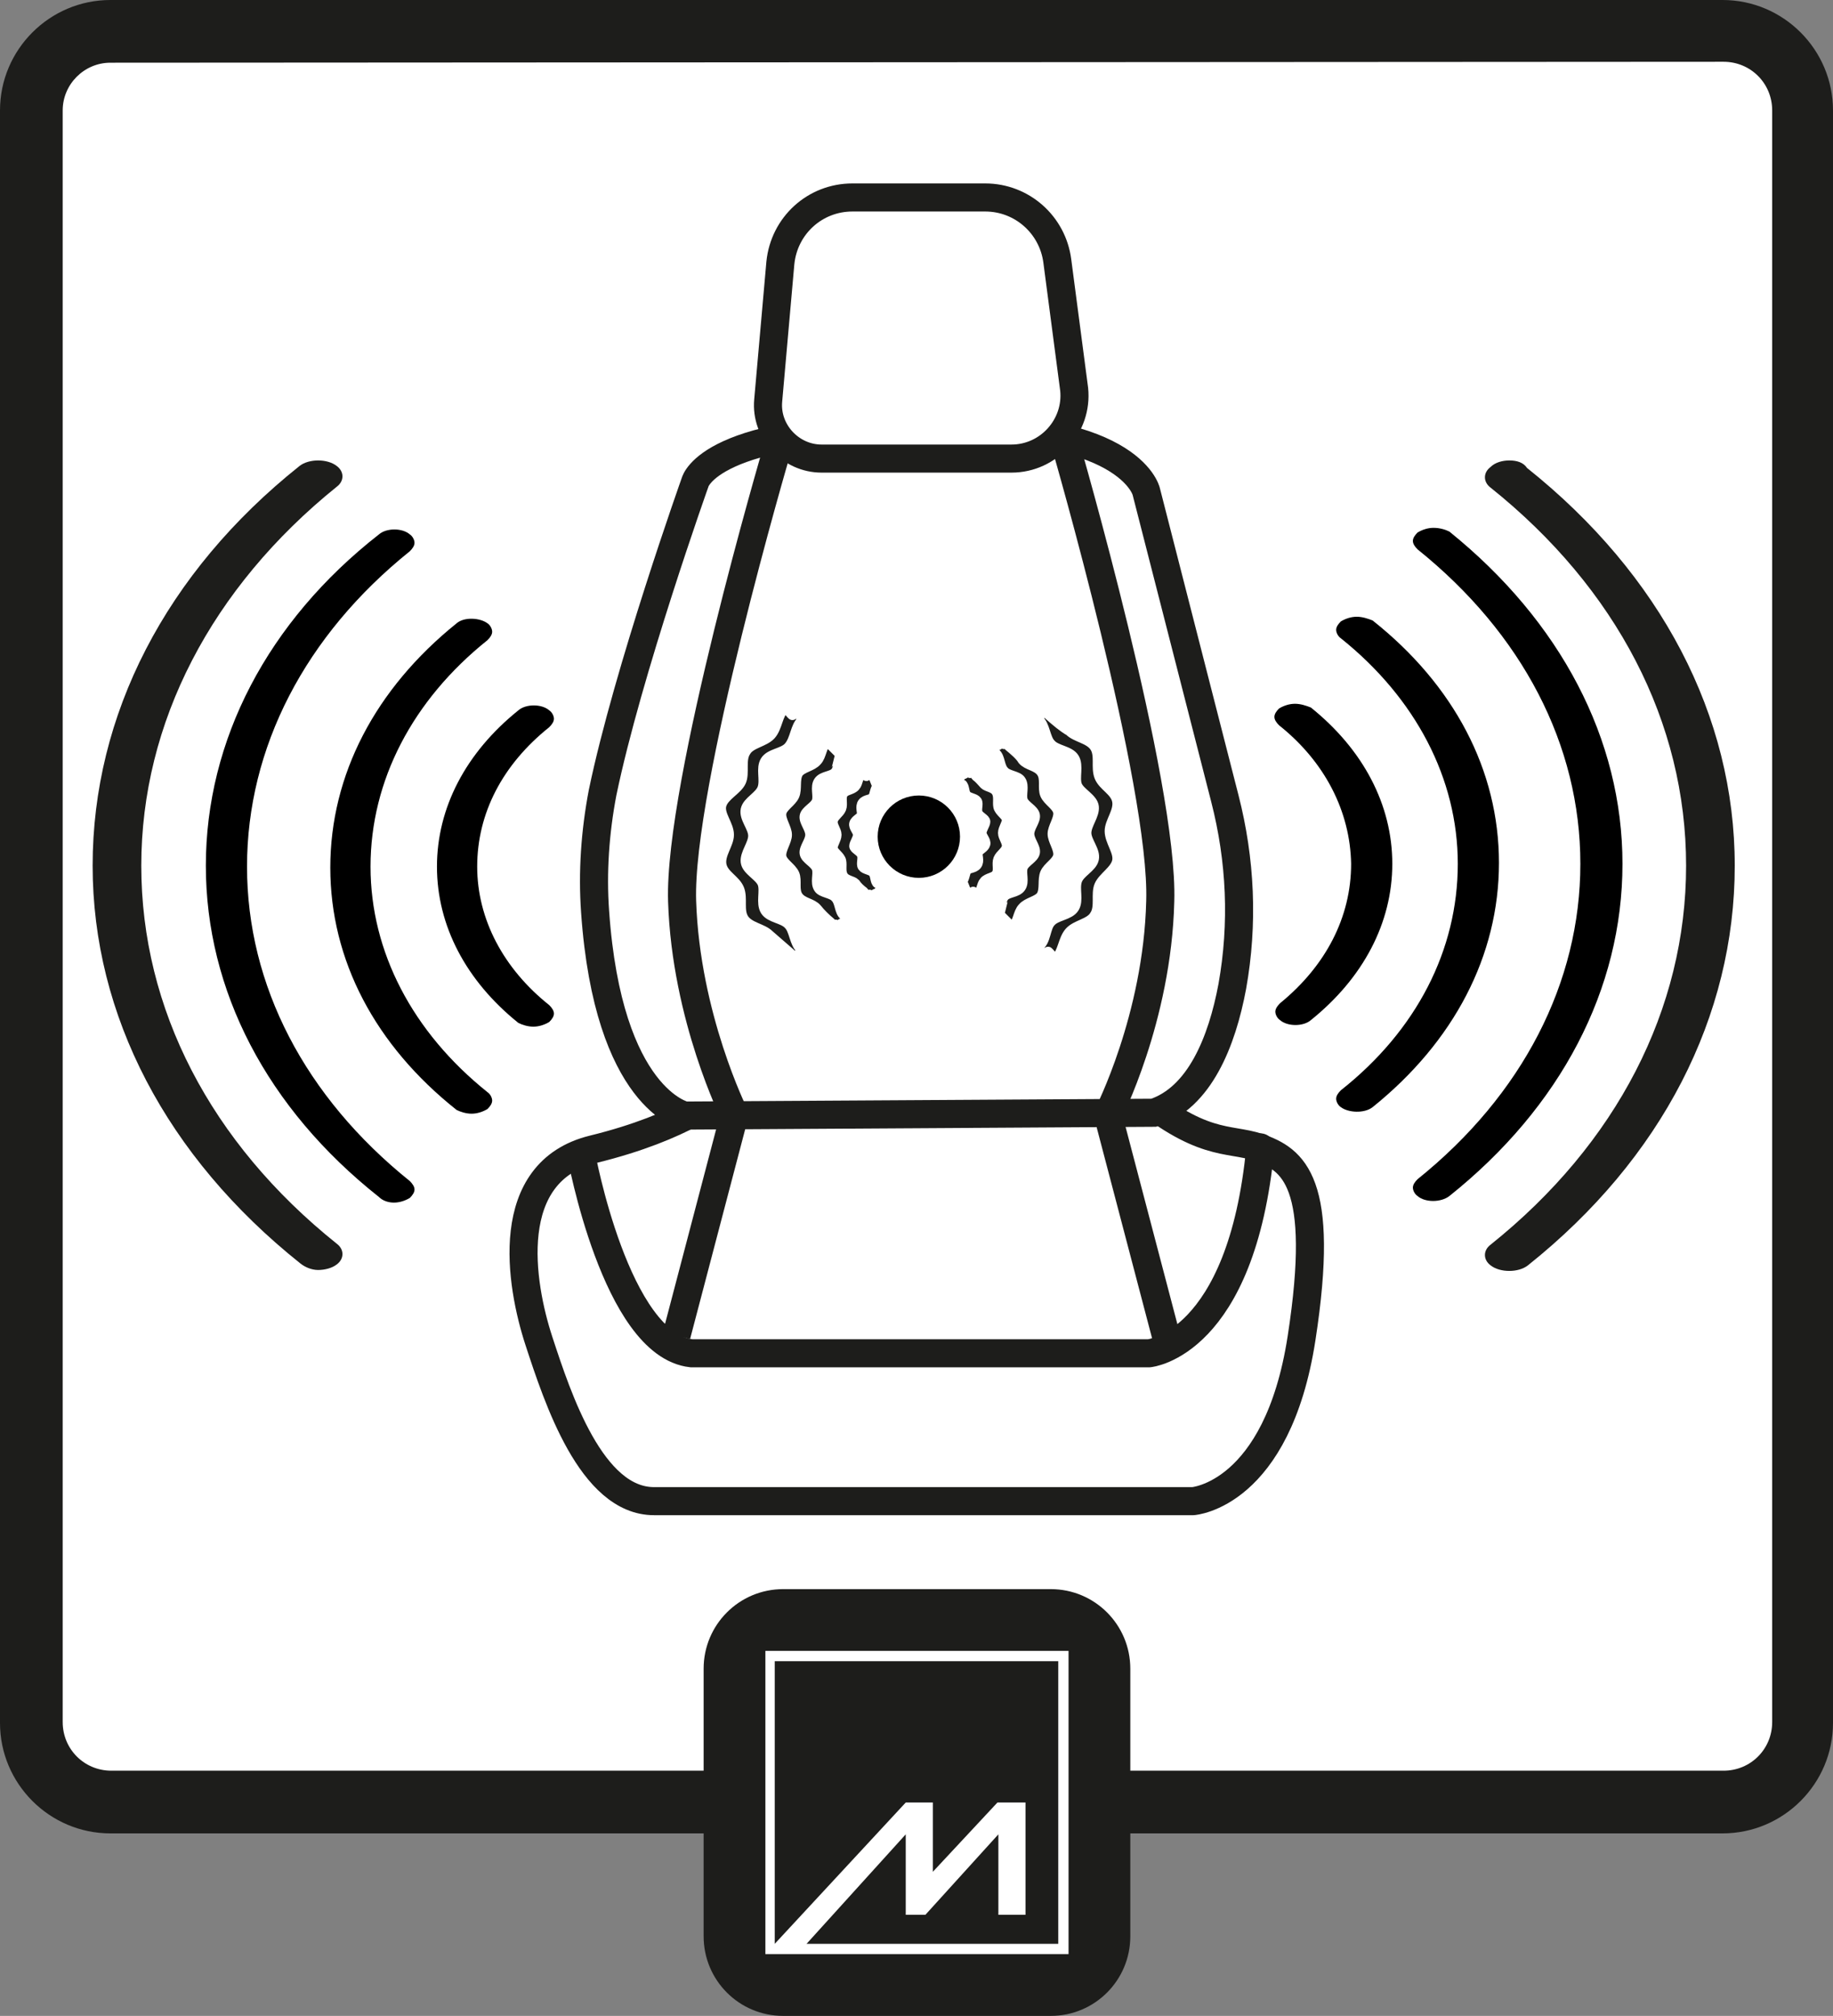
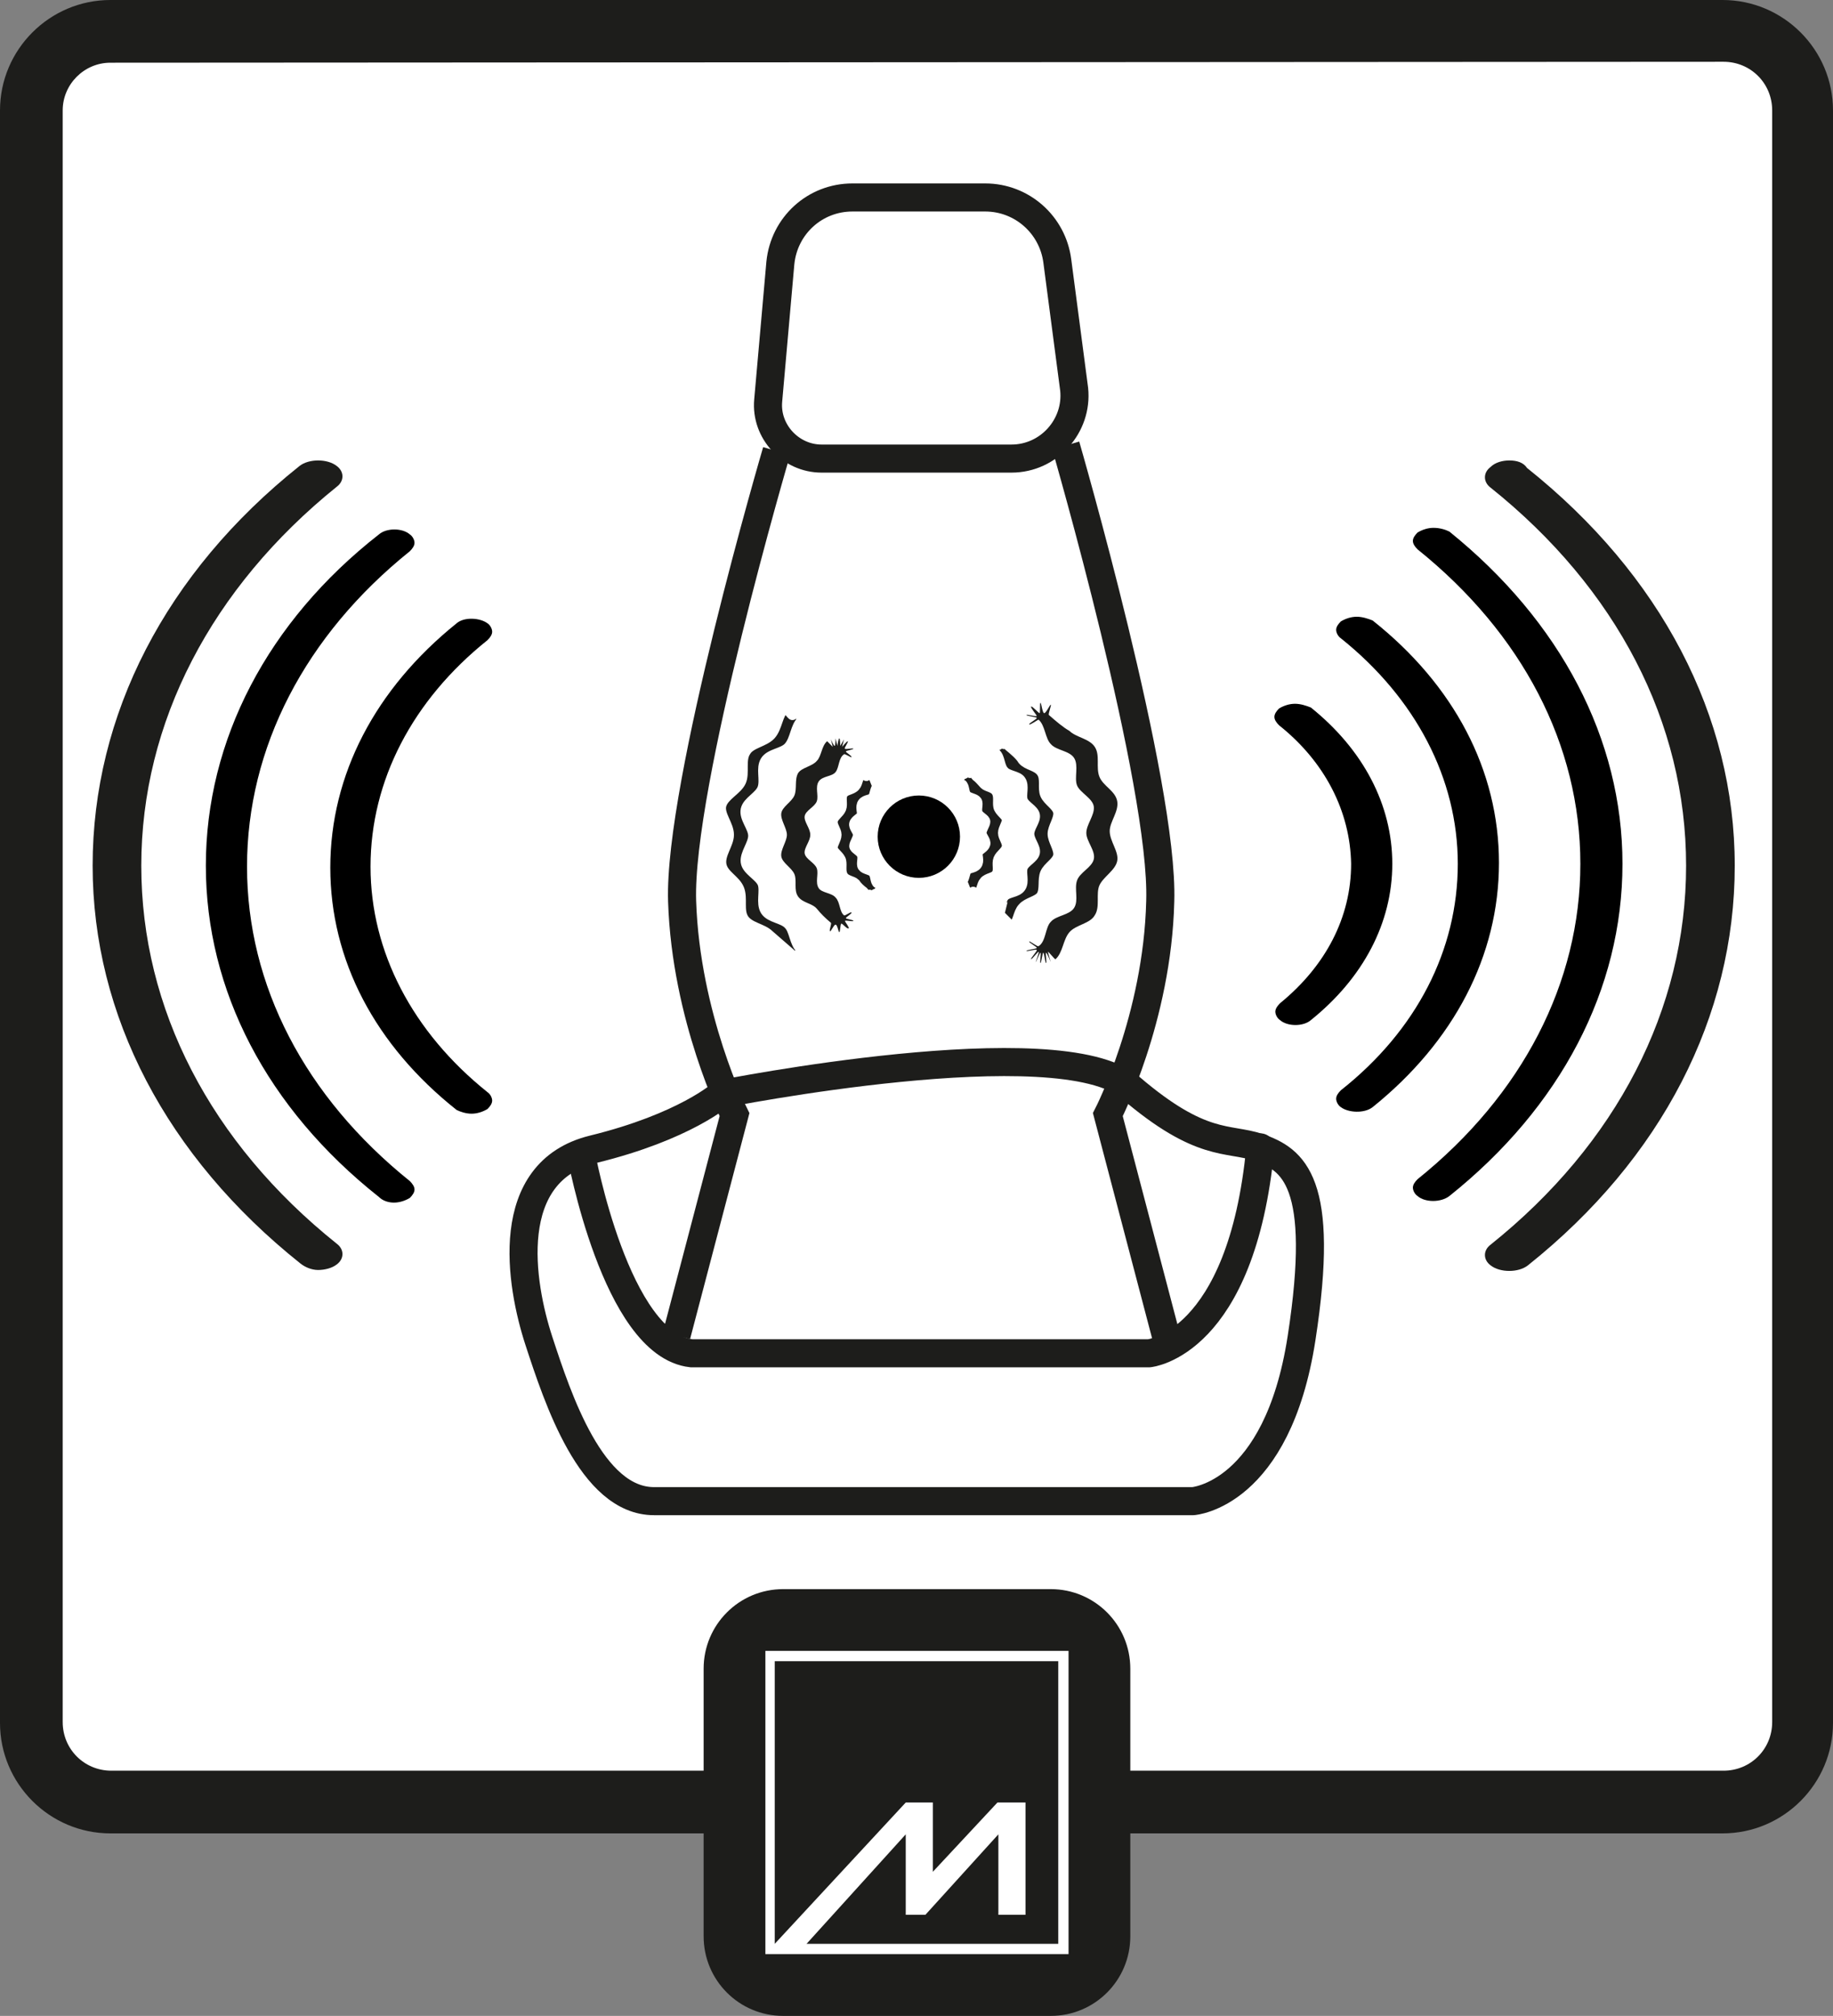
<svg xmlns="http://www.w3.org/2000/svg" version="1.1" id="Layer_2" x="0px" y="0px" viewBox="0 0 195.9 215.4" style="enable-background:new 0 0 195.9 215.4;" xml:space="preserve">
  <rect x="0" y="0" width="195.9" height="215.4" fill="#808080" stroke="none" />
  <style type="text/css">
	.st0{fill:#FFFFFF;}
	.st1{fill:#1D1D1B;}
	.st2{fill-rule:evenodd;clip-rule:evenodd;fill:#FFFFFF;}
	.st3{fill:#FFFFFF;stroke:#1D1D1B;stroke-width:3;stroke-linecap:round;stroke-miterlimit:10;}
	.st4{fill:none;stroke:#1D1D1B;stroke-width:3;stroke-linecap:round;stroke-miterlimit:10;}
	.st5{fill:#FFFFFF;stroke:#1D1D1B;stroke-width:3;stroke-miterlimit:10;}
	.st6{fill:none;stroke:#1D1D1B;stroke-width:3;stroke-miterlimit:10;}
	.st7{fill:#010101;}
	.st8{fill:none;stroke:#FFFFFF;stroke-width:1.08;stroke-miterlimit:10;}
</style>
  <path class="st0" d="M185.4,192.8H10.6c-3.7,0-6.8-3-6.8-6.8V9.9c0-3.7,3-6.8,6.8-6.8h174.7c3.7,0,6.8,3,6.8,6.8v176.2  C192.1,189.8,189.1,192.8,185.4,192.8z" />
  <g id="Layer_1-2">
    <path class="st1" d="M184.1,195.9H11.8c-6.5,0-11.8-5.3-11.8-11.8V11.8C0,5.3,5.3,0,11.8,0h172.3c6.5,0,11.8,5.3,11.8,11.8v172.3   C195.9,190.6,190.6,195.9,184.1,195.9L184.1,195.9z M11.8,6.7C9,6.7,6.7,9,6.7,11.8v172.2c0,2.9,2.3,5.2,5.2,5.2h172.3   c2.9,0,5.2-2.3,5.2-5.2V11.8c0-2.9-2.3-5.2-5.2-5.2L11.8,6.7L11.8,6.7z" />
    <path class="st1" d="M83.7,169.8h28.6c4.7,0,8.5,3.8,8.5,8.5v28.6c0,4.7-3.8,8.5-8.5,8.5H83.7c-4.7,0-8.5-3.8-8.5-8.5v-28.6   C75.2,173.6,79,169.8,83.7,169.8z" />
    <path class="st2" d="M81.8,208.8h32.4v-32.4H81.8C81.8,176.4,81.8,208.8,81.8,208.8z M113.1,207.7H86.2L96.8,196v8.6h2.1l7.8-8.6   v8.6h2.9v-12h-3l-6.9,7.4v-7.4h-2.9l-14,15.1v-30.2h30.3L113.1,207.7L113.1,207.7z" />
  </g>
  <g id="Layer_2-2">
    <g>
      <path class="st3" d="M77.1,116.9c0,0-3.9,3.5-13.7,5.9s-7.8,14.4-5.8,20.5s5.6,17.1,12.3,17.1h57.6c0,0,9-0.6,11.6-17.4    s-0.9-19.1-4.6-20.4c-3.3-1.1-6.1,0.1-13.7-6.4S77.1,116.9,77.1,116.9L77.1,116.9z" />
      <path class="st4" d="M62.1,123.3c0,0,3.7,20.4,11.8,21.3h48.9c0,0,9.9-0.9,11.9-22" />
-       <path class="st3" d="M73.2,119.2c0,0-8.2-1.7-9.6-21.8c-0.3-4.2,0-8.5,0.8-12.7c2.7-13,9.9-33.2,9.9-33.2s1.6-6.1,24.3-5.7    c22.1-1,23.9,6.7,23.9,6.7l8.4,32.8c1.7,6.6,2,13.4,0.8,20.1c-1.1,5.9-3.5,11.9-8.4,13.5L73.2,119.2L73.2,119.2z" />
      <path class="st5" d="M108.1,49H87.8c-3.3,0-6-2.9-5.7-6.2l1.3-14.7c0.4-4,3.7-7,7.7-7h14.2c3.9,0,7.2,2.9,7.7,6.8l1.8,13.7    C115.2,45.5,112.1,49,108.1,49z" />
      <path class="st6" d="M83,48.2c0,0-10.5,35.7-10.1,48.1s5.6,22.8,5.6,22.8l-6.2,23.6" />
      <path class="st6" d="M113.9,47.6c0,0,10.5,36.2,10.1,48.7c-0.3,12.5-5.6,22.8-5.6,22.8l6.2,23.6" />
    </g>
    <g id="c75_volume">
      <path d="M138.4,75.2c-0.6,0-1.2,0.2-1.7,0.5c-0.3,0.3-0.5,0.6-0.5,0.9c0,0.3,0.2,0.6,0.5,0.9c4.9,3.9,7.6,9.2,7.7,14.8    c0,5.7-2.7,10.9-7.6,14.9c-0.3,0.3-0.5,0.6-0.5,0.9c0,0.3,0.2,0.7,0.5,0.9c0.8,0.7,2.5,0.7,3.3,0c5.6-4.5,8.7-10.4,8.7-16.7    c0-6.3-3.1-12.2-8.7-16.7C139.6,75.4,139,75.2,138.4,75.2L138.4,75.2z" />
      <path d="M145,65.9c-0.6,0-1.2,0.2-1.7,0.5c-0.3,0.3-0.5,0.6-0.5,0.9s0.2,0.7,0.5,0.9c8,6.4,12.5,15,12.5,24.1    c0,9.2-4.4,17.8-12.5,24.2c-0.3,0.3-0.5,0.6-0.5,0.9c0,0.3,0.2,0.7,0.5,0.9c0.8,0.6,2.5,0.7,3.4,0c8.7-7,13.5-16.2,13.5-26.1    s-4.8-19-13.5-25.9C146.2,66.1,145.6,65.9,145,65.9L145,65.9z" />
      <path d="M153.2,56.4c-0.6,0-1.2,0.2-1.7,0.5c-0.3,0.3-0.5,0.6-0.5,0.9s0.2,0.6,0.5,0.9c11.2,9,17.4,20.9,17.4,33.6    s-6.2,24.7-17.4,33.7c-0.3,0.3-0.5,0.6-0.5,0.9c0,0.3,0.2,0.7,0.5,0.9c0.8,0.7,2.5,0.7,3.4,0c11.9-9.5,18.5-22.1,18.5-35.5    c0-13.3-6.6-25.9-18.5-35.5l0,0C154.5,56.6,153.9,56.4,153.2,56.4L153.2,56.4z" />
      <path class="st1" d="M161.3,49.2c-0.7,0-1.5,0.2-2,0.7c-0.4,0.3-0.6,0.7-0.6,1.1s0.2,0.8,0.6,1.1c13.5,10.8,20.9,25.1,20.9,40.4    s-7.4,29.7-20.9,40.5c-0.4,0.3-0.6,0.7-0.6,1.1s0.2,0.8,0.6,1.1c1,0.8,3,0.8,4,0c14.3-11.4,22.1-26.6,22.1-42.7    c0-16-7.9-31.1-22.2-42.5l0,0C162.8,49.4,162.1,49.2,161.3,49.2L161.3,49.2z" />
    </g>
    <g id="c75_volume-2">
-       <path d="M57,109.7c0.6,0,1.2-0.2,1.7-0.5c0.3-0.3,0.5-0.6,0.5-0.9c0-0.3-0.2-0.6-0.5-0.9c-4.9-3.9-7.7-9.2-7.7-14.8    c0-5.7,2.7-10.9,7.7-14.9c0.3-0.3,0.5-0.6,0.5-0.9c0-0.3-0.2-0.7-0.5-0.9c-0.8-0.7-2.5-0.7-3.3,0c-5.6,4.5-8.7,10.4-8.7,16.7    c0,6.3,3.1,12.2,8.7,16.7C55.8,109.5,56.4,109.7,57,109.7L57,109.7z" />
      <path d="M50.4,119c0.6,0,1.2-0.2,1.7-0.5c0.3-0.3,0.5-0.6,0.5-0.9s-0.2-0.7-0.5-0.9c-8-6.4-12.5-15-12.5-24.1    c0-9.2,4.5-17.8,12.5-24.2c0.3-0.3,0.5-0.6,0.5-0.9c0-0.3-0.2-0.7-0.5-0.9c-0.8-0.6-2.5-0.7-3.3,0c-8.7,7-13.5,16.2-13.5,26.1    s4.8,19,13.5,25.9C49.2,118.8,49.8,119,50.4,119z" />
      <path d="M42.1,128.5c0.6,0,1.2-0.2,1.7-0.5c0.3-0.3,0.5-0.6,0.5-0.9c0-0.3-0.2-0.6-0.5-0.9c-11.2-9-17.4-20.9-17.4-33.6    s6.2-24.7,17.4-33.7c0.3-0.3,0.5-0.6,0.5-0.9c0-0.3-0.2-0.7-0.5-0.9c-0.8-0.7-2.5-0.7-3.3,0C28.6,66.4,22,79.1,22,92.5    c0,13.3,6.5,25.9,18.5,35.4l0,0C40.9,128.3,41.5,128.5,42.1,128.5L42.1,128.5z" />
      <path class="st1" d="M34,135.7c0.7,0,1.5-0.2,2-0.6c0.4-0.3,0.6-0.7,0.6-1.1s-0.2-0.8-0.6-1.1c-13.5-10.8-20.9-25.1-20.9-40.4    S22.6,62.8,36,52c0.4-0.3,0.6-0.7,0.6-1.1s-0.2-0.8-0.6-1.1c-1-0.8-3-0.8-4,0C17.7,61.2,9.9,76.4,9.9,92.5    c0,16,7.9,31.1,22.2,42.5l0,0C32.6,135.4,33.3,135.7,34,135.7L34,135.7z" />
    </g>
    <circle class="st7" cx="98.2" cy="89.4" r="4.4" />
    <g id="c75_volume-3">
      <g>
        <path class="st1" d="M92.3,95.3c0.1,0.1,0,0.6,0.1,0.7s0.4-0.4,0.5-0.4s0.3,0.6,0.4,0.5s0.1-0.6,0.3-0.6s0.5,0.3,0.6,0.3     c0.1-0.1-0.2-0.5-0.2-0.6c0.1-0.1,0.6,0,0.6-0.1s-0.5-0.2-0.5-0.3s0.4-0.4,0.3-0.5c-0.1-0.1-0.5,0.2-0.6,0.1     c-0.3-0.2-0.2-0.9-0.5-1.2c-0.3-0.3-0.9-0.3-1.1-0.6c-0.2-0.3,0.1-0.9-0.1-1.3s-0.8-0.6-0.8-0.9s0.4-0.8,0.4-1.2     c0-0.4-0.5-0.8-0.4-1.2s0.7-0.6,0.8-0.9s-0.2-0.9,0.1-1.3s0.9-0.3,1.1-0.6c0.2-0.3,0.2-0.9,0.5-1.2c0.1-0.1,0.6,0.2,0.6,0.1     c0.1-0.1-0.4-0.4-0.3-0.5s0.6-0.2,0.5-0.3s-0.6,0-0.6-0.1c-0.1-0.1,0.2-0.5,0.2-0.6c-0.1,0-0.4,0.4-0.5,0.3s0.1-0.5,0.1-0.6     s-0.3,0.5-0.3,0.4s0-0.6-0.1-0.6s-0.2,0.5-0.2,0.5s-0.2-0.5-0.2-0.5s0,0.6-0.1,0.6s-0.3-0.5-0.4-0.4s0.1,0.5,0.1,0.6     s-0.4-0.4-0.5-0.3c-0.4,0.3-0.4,1.1-0.7,1.4c-0.3,0.4-1.1,0.4-1.3,0.8c-0.3,0.4,0,1.1-0.2,1.6s-0.8,0.8-0.9,1.3s0.4,1,0.4,1.5     s-0.5,1.1-0.4,1.5s0.8,0.8,0.9,1.3s-0.1,1.1,0.2,1.6s1,0.5,1.3,0.8C91.6,94.7,91.9,95,92.3,95.3L92.3,95.3z" />
        <path class="st8" d="M92.3,95.3c0.1,0.1,0,0.6,0.1,0.7s0.4-0.4,0.5-0.4s0.3,0.6,0.4,0.5s0.1-0.6,0.3-0.6s0.5,0.3,0.6,0.3     c0.1-0.1-0.2-0.5-0.2-0.6c0.1-0.1,0.6,0,0.6-0.1s-0.5-0.2-0.5-0.3s0.4-0.4,0.3-0.5c-0.1-0.1-0.5,0.2-0.6,0.1     c-0.3-0.2-0.2-0.9-0.5-1.2c-0.3-0.3-0.9-0.3-1.1-0.6c-0.2-0.3,0.1-0.9-0.1-1.3s-0.8-0.6-0.8-0.9s0.4-0.8,0.4-1.2     c0-0.4-0.5-0.8-0.4-1.2s0.7-0.6,0.8-0.9s-0.2-0.9,0.1-1.3s0.9-0.3,1.1-0.6c0.2-0.3,0.2-0.9,0.5-1.2c0.1-0.1,0.6,0.2,0.6,0.1     c0.1-0.1-0.4-0.4-0.3-0.5s0.6-0.2,0.5-0.3s-0.6,0-0.6-0.1c-0.1-0.1,0.2-0.5,0.2-0.6c-0.1,0-0.4,0.4-0.5,0.3s0.1-0.5,0.1-0.6     s-0.3,0.5-0.3,0.4s0-0.6-0.1-0.6s-0.2,0.5-0.2,0.5s-0.2-0.5-0.2-0.5s0,0.6-0.1,0.6s-0.3-0.5-0.4-0.4s0.1,0.5,0.1,0.6     s-0.4-0.4-0.5-0.3c-0.4,0.3-0.4,1.1-0.7,1.4c-0.3,0.4-1.1,0.4-1.3,0.8c-0.3,0.4,0,1.1-0.2,1.6s-0.8,0.8-0.9,1.3s0.4,1,0.4,1.5     s-0.5,1.1-0.4,1.5s0.8,0.8,0.9,1.3s-0.1,1.1,0.2,1.6s1,0.5,1.3,0.8C91.6,94.7,91.9,95,92.3,95.3L92.3,95.3z" />
      </g>
      <g>
        <path class="st1" d="M88.8,98.6c0.1,0.1-0.2,0.8-0.1,0.9s0.4-0.7,0.6-0.7s0.3,0.8,0.4,0.8s0.1-0.8,0.2-0.9s0.6,0.6,0.8,0.5     c0.1-0.1-0.4-0.7-0.4-0.8c0.1-0.1,0.8,0.1,0.9,0s-0.8-0.2-0.8-0.3s0.7-0.5,0.6-0.6c-0.1-0.1-0.7,0.4-0.8,0.3     c-0.5-0.4-0.4-1.4-0.9-1.9c-0.4-0.5-1.5-0.5-1.8-1c-0.4-0.6,0-1.5-0.2-2.1s-1.2-1-1.3-1.6s0.6-1.3,0.6-2s-0.7-1.4-0.6-2     s1.1-1,1.3-1.6s-0.2-1.5,0.2-2.1s1.4-0.5,1.8-1c0.4-0.5,0.3-1.5,0.9-1.9c0.1-0.1,0.8,0.4,0.8,0.3c0.1-0.1-0.6-0.5-0.6-0.6     s0.8-0.2,0.8-0.3s-0.8,0.1-0.9,0c-0.1-0.1,0.4-0.7,0.3-0.8c-0.1,0-0.6,0.6-0.6,0.6s0.2-0.8,0.2-0.8s-0.4,0.7-0.4,0.7     s0-0.8-0.1-0.8s-0.2,0.8-0.2,0.8s-0.2-0.8-0.2-0.8s0,0.8-0.1,0.8s-0.4-0.7-0.4-0.7s0.2,0.8,0.2,0.8s-0.6-0.6-0.6-0.6     c-0.6,0.5-0.6,1.6-1.1,2.1c-0.5,0.6-1.6,0.7-2,1.3c-0.4,0.7-0.1,1.7-0.4,2.4s-1.3,1.2-1.4,1.9s0.6,1.6,0.6,2.3s-0.7,1.6-0.6,2.3     s1.1,1.2,1.4,1.9s-0.1,1.7,0.4,2.4s1.5,0.7,2,1.3C87.7,97.6,88.2,98.1,88.8,98.6L88.8,98.6z" />
-         <path class="st8" d="M88.8,98.6c0.1,0.1-0.2,0.8-0.1,0.9s0.4-0.7,0.6-0.7s0.3,0.8,0.4,0.8s0.1-0.8,0.2-0.9s0.6,0.6,0.8,0.5     c0.1-0.1-0.4-0.7-0.4-0.8c0.1-0.1,0.8,0.1,0.9,0s-0.8-0.2-0.8-0.3s0.7-0.5,0.6-0.6c-0.1-0.1-0.7,0.4-0.8,0.3     c-0.5-0.4-0.4-1.4-0.9-1.9c-0.4-0.5-1.5-0.5-1.8-1c-0.4-0.6,0-1.5-0.2-2.1s-1.2-1-1.3-1.6s0.6-1.3,0.6-2s-0.7-1.4-0.6-2     s1.1-1,1.3-1.6s-0.2-1.5,0.2-2.1s1.4-0.5,1.8-1c0.4-0.5,0.3-1.5,0.9-1.9c0.1-0.1,0.8,0.4,0.8,0.3c0.1-0.1-0.6-0.5-0.6-0.6     s0.8-0.2,0.8-0.3s-0.8,0.1-0.9,0c-0.1-0.1,0.4-0.7,0.3-0.8c-0.1,0-0.6,0.6-0.6,0.6s0.2-0.8,0.2-0.8s-0.4,0.7-0.4,0.7     s0-0.8-0.1-0.8s-0.2,0.8-0.2,0.8s-0.2-0.8-0.2-0.8s0,0.8-0.1,0.8s-0.4-0.7-0.4-0.7s0.2,0.8,0.2,0.8s-0.6-0.6-0.6-0.6     c-0.6,0.5-0.6,1.6-1.1,2.1c-0.5,0.6-1.6,0.7-2,1.3c-0.4,0.7-0.1,1.7-0.4,2.4s-1.3,1.2-1.4,1.9s0.6,1.6,0.6,2.3s-0.7,1.6-0.6,2.3     s1.1,1.2,1.4,1.9s-0.1,1.7,0.4,2.4s1.5,0.7,2,1.3C87.7,97.6,88.2,98.1,88.8,98.6L88.8,98.6z" />
      </g>
      <g>
        <path class="st1" d="M84.5,101.9c0.1,0.1-0.3,1.1-0.2,1.1s0.5-0.9,0.7-0.9s0.3,1.1,0.4,1.1s0-1.1,0.1-1.1s0.8,0.8,0.9,0.7     s-0.6-0.9-0.6-1c0.1-0.1,1.1,0.2,1.1,0.1s-1-0.2-1.1-0.3s0.9-0.6,0.8-0.7c-0.1-0.1-0.9,0.5-1,0.5c-0.7-0.6-0.7-2-1.3-2.6     c-0.6-0.7-2-0.7-2.5-1.5c-0.5-0.8,0-2.1-0.3-2.9s-1.7-1.4-1.8-2.3s0.8-1.9,0.8-2.8s-1-1.9-0.8-2.8s1.5-1.4,1.8-2.3     s-0.2-2.1,0.3-2.9s1.9-0.8,2.5-1.5C85,79,85,77.6,85.7,77c0.1-0.1,1,0.6,1,0.5c0.1-0.1-0.9-0.6-0.8-0.7s1.1-0.2,1.1-0.3     s-1,0.2-1.1,0.1c-0.1-0.1,0.7-0.9,0.6-1c-0.1,0-0.7,0.8-0.8,0.8s0.3-1,0.3-1.1s-0.4,1-0.5,1s0.1-1.1,0-1.1s-0.2,1.1-0.3,1.1     s-0.2-1.1-0.3-1.1s0.1,1.1,0,1.1s-0.5-1-0.5-1s0.3,1,0.3,1.1s-0.7-0.8-0.8-0.8c-0.8,0.7-0.8,2.1-1.5,2.9     c-0.7,0.8-2.2,0.9-2.7,1.8c-0.6,0.9-0.1,2.3-0.5,3.2S77.4,85,77.1,86s0.8,2.1,0.8,3.2c0,1-1,2.1-0.8,3.2s1.5,1.6,1.9,2.6     s-0.1,2.3,0.5,3.2s2,1,2.7,1.7C83,100.6,83.7,101.2,84.5,101.9L84.5,101.9z" />
        <path class="st8" d="M84.5,101.9c0.1,0.1-0.3,1.1-0.2,1.1s0.5-0.9,0.7-0.9s0.3,1.1,0.4,1.1s0-1.1,0.1-1.1s0.8,0.8,0.9,0.7     s-0.6-0.9-0.6-1c0.1-0.1,1.1,0.2,1.1,0.1s-1-0.2-1.1-0.3s0.9-0.6,0.8-0.7c-0.1-0.1-0.9,0.5-1,0.5c-0.7-0.6-0.7-2-1.3-2.6     c-0.6-0.7-2-0.7-2.5-1.5c-0.5-0.8,0-2.1-0.3-2.9s-1.7-1.4-1.8-2.3s0.8-1.9,0.8-2.8s-1-1.9-0.8-2.8s1.5-1.4,1.8-2.3     s-0.2-2.1,0.3-2.9s1.9-0.8,2.5-1.5C85,79,85,77.6,85.7,77c0.1-0.1,1,0.6,1,0.5c0.1-0.1-0.9-0.6-0.8-0.7s1.1-0.2,1.1-0.3     s-1,0.2-1.1,0.1c-0.1-0.1,0.7-0.9,0.6-1c-0.1,0-0.7,0.8-0.8,0.8s0.3-1,0.3-1.1s-0.4,1-0.5,1s0.1-1.1,0-1.1s-0.2,1.1-0.3,1.1     s-0.2-1.1-0.3-1.1s0.1,1.1,0,1.1s-0.5-1-0.5-1s0.3,1,0.3,1.1s-0.7-0.8-0.8-0.8c-0.8,0.7-0.8,2.1-1.5,2.9     c-0.7,0.8-2.2,0.9-2.7,1.8c-0.6,0.9-0.1,2.3-0.5,3.2S77.4,85,77.1,86s0.8,2.1,0.8,3.2c0,1-1,2.1-0.8,3.2s1.5,1.6,1.9,2.6     s-0.1,2.3,0.5,3.2s2,1,2.7,1.7C83,100.6,83.7,101.2,84.5,101.9L84.5,101.9z" />
      </g>
    </g>
    <g id="c75_volume-4">
      <g>
        <path class="st1" d="M104.3,82.9c-0.1-0.1,0-0.6-0.1-0.7s-0.4,0.4-0.5,0.4s-0.3-0.6-0.4-0.5s-0.1,0.6-0.3,0.6s-0.5-0.3-0.6-0.3     c-0.1,0.1,0.2,0.5,0.2,0.6c-0.1,0.1-0.6,0-0.6,0.1s0.5,0.2,0.5,0.3s-0.4,0.4-0.3,0.5c0.1,0.1,0.5-0.2,0.6-0.1     c0.3,0.2,0.2,0.9,0.5,1.2c0.3,0.3,0.9,0.3,1.1,0.6c0.2,0.3-0.1,0.9,0.1,1.3s0.8,0.6,0.8,0.9s-0.4,0.8-0.4,1.2     c0,0.4,0.5,0.8,0.4,1.2s-0.7,0.6-0.8,0.9s0.2,0.9-0.1,1.3s-0.9,0.3-1.1,0.6c-0.2,0.3-0.2,0.9-0.5,1.2c-0.1,0.1-0.6-0.2-0.6-0.1     c-0.1,0.1,0.4,0.4,0.3,0.5s-0.6,0.2-0.5,0.3s0.6,0,0.6,0.1c0.1,0.1-0.2,0.5-0.2,0.6c0.1,0,0.4-0.4,0.5-0.3s-0.1,0.5-0.1,0.6     s0.3-0.5,0.3-0.4s0,0.6,0.1,0.6s0.2-0.5,0.2-0.5s0.2,0.5,0.2,0.5s0-0.6,0.1-0.6s0.3,0.5,0.4,0.4s-0.1-0.5-0.1-0.6     s0.4,0.4,0.5,0.3c0.4-0.3,0.4-1.1,0.7-1.4c0.3-0.4,1.1-0.4,1.3-0.8c0.3-0.4,0-1.1,0.2-1.6s0.8-0.8,0.9-1.3s-0.4-1-0.4-1.5     s0.5-1.1,0.4-1.5s-0.8-0.8-0.9-1.3s0.1-1.1-0.2-1.6s-1-0.5-1.3-0.8C105,83.6,104.7,83.2,104.3,82.9L104.3,82.9z" />
        <path class="st8" d="M104.3,82.9c-0.1-0.1,0-0.6-0.1-0.7s-0.4,0.4-0.5,0.4s-0.3-0.6-0.4-0.5s-0.1,0.6-0.3,0.6s-0.5-0.3-0.6-0.3     c-0.1,0.1,0.2,0.5,0.2,0.6c-0.1,0.1-0.6,0-0.6,0.1s0.5,0.2,0.5,0.3s-0.4,0.4-0.3,0.5c0.1,0.1,0.5-0.2,0.6-0.1     c0.3,0.2,0.2,0.9,0.5,1.2c0.3,0.3,0.9,0.3,1.1,0.6c0.2,0.3-0.1,0.9,0.1,1.3s0.8,0.6,0.8,0.9s-0.4,0.8-0.4,1.2     c0,0.4,0.5,0.8,0.4,1.2s-0.7,0.6-0.8,0.9s0.2,0.9-0.1,1.3s-0.9,0.3-1.1,0.6c-0.2,0.3-0.2,0.9-0.5,1.2c-0.1,0.1-0.6-0.2-0.6-0.1     c-0.1,0.1,0.4,0.4,0.3,0.5s-0.6,0.2-0.5,0.3s0.6,0,0.6,0.1c0.1,0.1-0.2,0.5-0.2,0.6c0.1,0,0.4-0.4,0.5-0.3s-0.1,0.5-0.1,0.6     s0.3-0.5,0.3-0.4s0,0.6,0.1,0.6s0.2-0.5,0.2-0.5s0.2,0.5,0.2,0.5s0-0.6,0.1-0.6s0.3,0.5,0.4,0.4s-0.1-0.5-0.1-0.6     s0.4,0.4,0.5,0.3c0.4-0.3,0.4-1.1,0.7-1.4c0.3-0.4,1.1-0.4,1.3-0.8c0.3-0.4,0-1.1,0.2-1.6s0.8-0.8,0.9-1.3s-0.4-1-0.4-1.5     s0.5-1.1,0.4-1.5s-0.8-0.8-0.9-1.3s0.1-1.1-0.2-1.6s-1-0.5-1.3-0.8C105,83.6,104.7,83.2,104.3,82.9L104.3,82.9z" />
      </g>
      <g>
        <path class="st1" d="M107.8,79.7c-0.1-0.1,0.2-0.8,0.1-0.9s-0.4,0.7-0.6,0.7s-0.3-0.8-0.4-0.8s-0.1,0.8-0.2,0.9s-0.6-0.6-0.8-0.5     c-0.1,0.1,0.4,0.7,0.4,0.8c-0.1,0.1-0.8-0.1-0.9,0s0.8,0.2,0.8,0.3s-0.7,0.5-0.6,0.6c0.1,0.1,0.7-0.4,0.8-0.3     c0.5,0.4,0.4,1.4,0.9,1.9c0.4,0.5,1.5,0.5,1.8,1c0.4,0.6,0,1.5,0.2,2.1s1.2,1,1.3,1.6s-0.6,1.3-0.6,2s0.7,1.4,0.6,2     s-1.1,1-1.3,1.6s0.2,1.5-0.2,2.1s-1.4,0.5-1.8,1c-0.4,0.5-0.3,1.5-0.9,1.9c-0.1,0.1-0.8-0.4-0.8-0.3c-0.1,0.1,0.6,0.5,0.6,0.6     s-0.8,0.2-0.8,0.3s0.8-0.1,0.9,0c0.1,0.1-0.4,0.7-0.3,0.8c0.1,0,0.6-0.6,0.6-0.6s-0.2,0.8-0.2,0.8s0.4-0.7,0.4-0.7s0,0.8,0.1,0.8     s0.2-0.8,0.2-0.8s0.2,0.8,0.2,0.8s0-0.8,0.1-0.8s0.4,0.7,0.4,0.7s-0.2-0.8-0.2-0.8s0.6,0.6,0.6,0.6c0.6-0.5,0.6-1.6,1.1-2.1     c0.5-0.6,1.6-0.7,2-1.3c0.4-0.7,0.1-1.7,0.4-2.4s1.3-1.2,1.4-1.9s-0.6-1.6-0.6-2.3s0.7-1.6,0.6-2.3s-1.1-1.2-1.4-1.9     s0.1-1.7-0.4-2.4s-1.5-0.7-2-1.3C109,80.7,108.4,80.2,107.8,79.7L107.8,79.7z" />
        <path class="st8" d="M107.8,79.7c-0.1-0.1,0.2-0.8,0.1-0.9s-0.4,0.7-0.6,0.7s-0.3-0.8-0.4-0.8s-0.1,0.8-0.2,0.9s-0.6-0.6-0.8-0.5     c-0.1,0.1,0.4,0.7,0.4,0.8c-0.1,0.1-0.8-0.1-0.9,0s0.8,0.2,0.8,0.3s-0.7,0.5-0.6,0.6c0.1,0.1,0.7-0.4,0.8-0.3     c0.5,0.4,0.4,1.4,0.9,1.9c0.4,0.5,1.5,0.5,1.8,1c0.4,0.6,0,1.5,0.2,2.1s1.2,1,1.3,1.6s-0.6,1.3-0.6,2s0.7,1.4,0.6,2     s-1.1,1-1.3,1.6s0.2,1.5-0.2,2.1s-1.4,0.5-1.8,1c-0.4,0.5-0.3,1.5-0.9,1.9c-0.1,0.1-0.8-0.4-0.8-0.3c-0.1,0.1,0.6,0.5,0.6,0.6     s-0.8,0.2-0.8,0.3s0.8-0.1,0.9,0c0.1,0.1-0.4,0.7-0.3,0.8c0.1,0,0.6-0.6,0.6-0.6s-0.2,0.8-0.2,0.8s0.4-0.7,0.4-0.7s0,0.8,0.1,0.8     s0.2-0.8,0.2-0.8s0.2,0.8,0.2,0.8s0-0.8,0.1-0.8s0.4,0.7,0.4,0.7s-0.2-0.8-0.2-0.8s0.6,0.6,0.6,0.6c0.6-0.5,0.6-1.6,1.1-2.1     c0.5-0.6,1.6-0.7,2-1.3c0.4-0.7,0.1-1.7,0.4-2.4s1.3-1.2,1.4-1.9s-0.6-1.6-0.6-2.3s0.7-1.6,0.6-2.3s-1.1-1.2-1.4-1.9     s0.1-1.7-0.4-2.4s-1.5-0.7-2-1.3C109,80.7,108.4,80.2,107.8,79.7L107.8,79.7z" />
      </g>
      <g>
        <path class="st1" d="M112.1,76.4c-0.1-0.1,0.3-1.1,0.2-1.1s-0.5,0.9-0.7,0.9s-0.3-1.1-0.4-1.1s0,1.1-0.1,1.1s-0.8-0.8-0.9-0.7     s0.6,0.9,0.6,1c-0.1,0.1-1.1-0.2-1.1-0.1s1,0.2,1.1,0.3s-0.9,0.6-0.8,0.7c0.1,0.1,0.9-0.5,1-0.5c0.7,0.6,0.7,2,1.3,2.6     c0.6,0.7,2,0.7,2.5,1.5c0.5,0.8,0,2.1,0.3,2.9s1.7,1.4,1.8,2.3s-0.8,1.9-0.8,2.8s1,1.9,0.8,2.8s-1.5,1.4-1.8,2.3s0.2,2.1-0.3,2.9     s-1.9,0.8-2.5,1.5c-0.6,0.6-0.5,2.1-1.3,2.6c-0.1,0.1-1-0.6-1-0.5c-0.1,0.1,0.9,0.6,0.8,0.7s-1.1,0.2-1.1,0.3s1-0.2,1.1-0.1     c0.1,0.1-0.7,0.9-0.6,1c0.1,0,0.7-0.8,0.8-0.8s-0.3,1-0.3,1.1s0.4-1,0.5-1s-0.1,1.1,0,1.1s0.2-1.1,0.3-1.1s0.2,1.1,0.3,1.1     s-0.1-1.1,0-1.1s0.5,1,0.5,1s-0.3-1-0.3-1.1s0.7,0.8,0.8,0.8c0.8-0.7,0.8-2.1,1.5-2.9c0.7-0.8,2.2-0.9,2.7-1.8     c0.6-0.9,0.1-2.3,0.5-3.2s1.7-1.6,1.9-2.6s-0.8-2.1-0.8-3.2c0-1,1-2.1,0.8-3.2s-1.5-1.6-1.9-2.6s0.1-2.3-0.5-3.2s-2-1-2.7-1.7     C113.6,77.7,112.9,77.1,112.1,76.4L112.1,76.4z" />
-         <path class="st8" d="M112.1,76.4c-0.1-0.1,0.3-1.1,0.2-1.1s-0.5,0.9-0.7,0.9s-0.3-1.1-0.4-1.1s0,1.1-0.1,1.1s-0.8-0.8-0.9-0.7     s0.6,0.9,0.6,1c-0.1,0.1-1.1-0.2-1.1-0.1s1,0.2,1.1,0.3s-0.9,0.6-0.8,0.7c0.1,0.1,0.9-0.5,1-0.5c0.7,0.6,0.7,2,1.3,2.6     c0.6,0.7,2,0.7,2.5,1.5c0.5,0.8,0,2.1,0.3,2.9s1.7,1.4,1.8,2.3s-0.8,1.9-0.8,2.8s1,1.9,0.8,2.8s-1.5,1.4-1.8,2.3s0.2,2.1-0.3,2.9     s-1.9,0.8-2.5,1.5c-0.6,0.6-0.5,2.1-1.3,2.6c-0.1,0.1-1-0.6-1-0.5c-0.1,0.1,0.9,0.6,0.8,0.7s-1.1,0.2-1.1,0.3s1-0.2,1.1-0.1     c0.1,0.1-0.7,0.9-0.6,1c0.1,0,0.7-0.8,0.8-0.8s-0.3,1-0.3,1.1s0.4-1,0.5-1s-0.1,1.1,0,1.1s0.2-1.1,0.3-1.1s0.2,1.1,0.3,1.1     s-0.1-1.1,0-1.1s0.5,1,0.5,1s-0.3-1-0.3-1.1s0.7,0.8,0.8,0.8c0.8-0.7,0.8-2.1,1.5-2.9c0.7-0.8,2.2-0.9,2.7-1.8     c0.6-0.9,0.1-2.3,0.5-3.2s1.7-1.6,1.9-2.6s-0.8-2.1-0.8-3.2c0-1,1-2.1,0.8-3.2s-1.5-1.6-1.9-2.6s0.1-2.3-0.5-3.2s-2-1-2.7-1.7     C113.6,77.7,112.9,77.1,112.1,76.4L112.1,76.4z" />
      </g>
    </g>
  </g>
</svg>